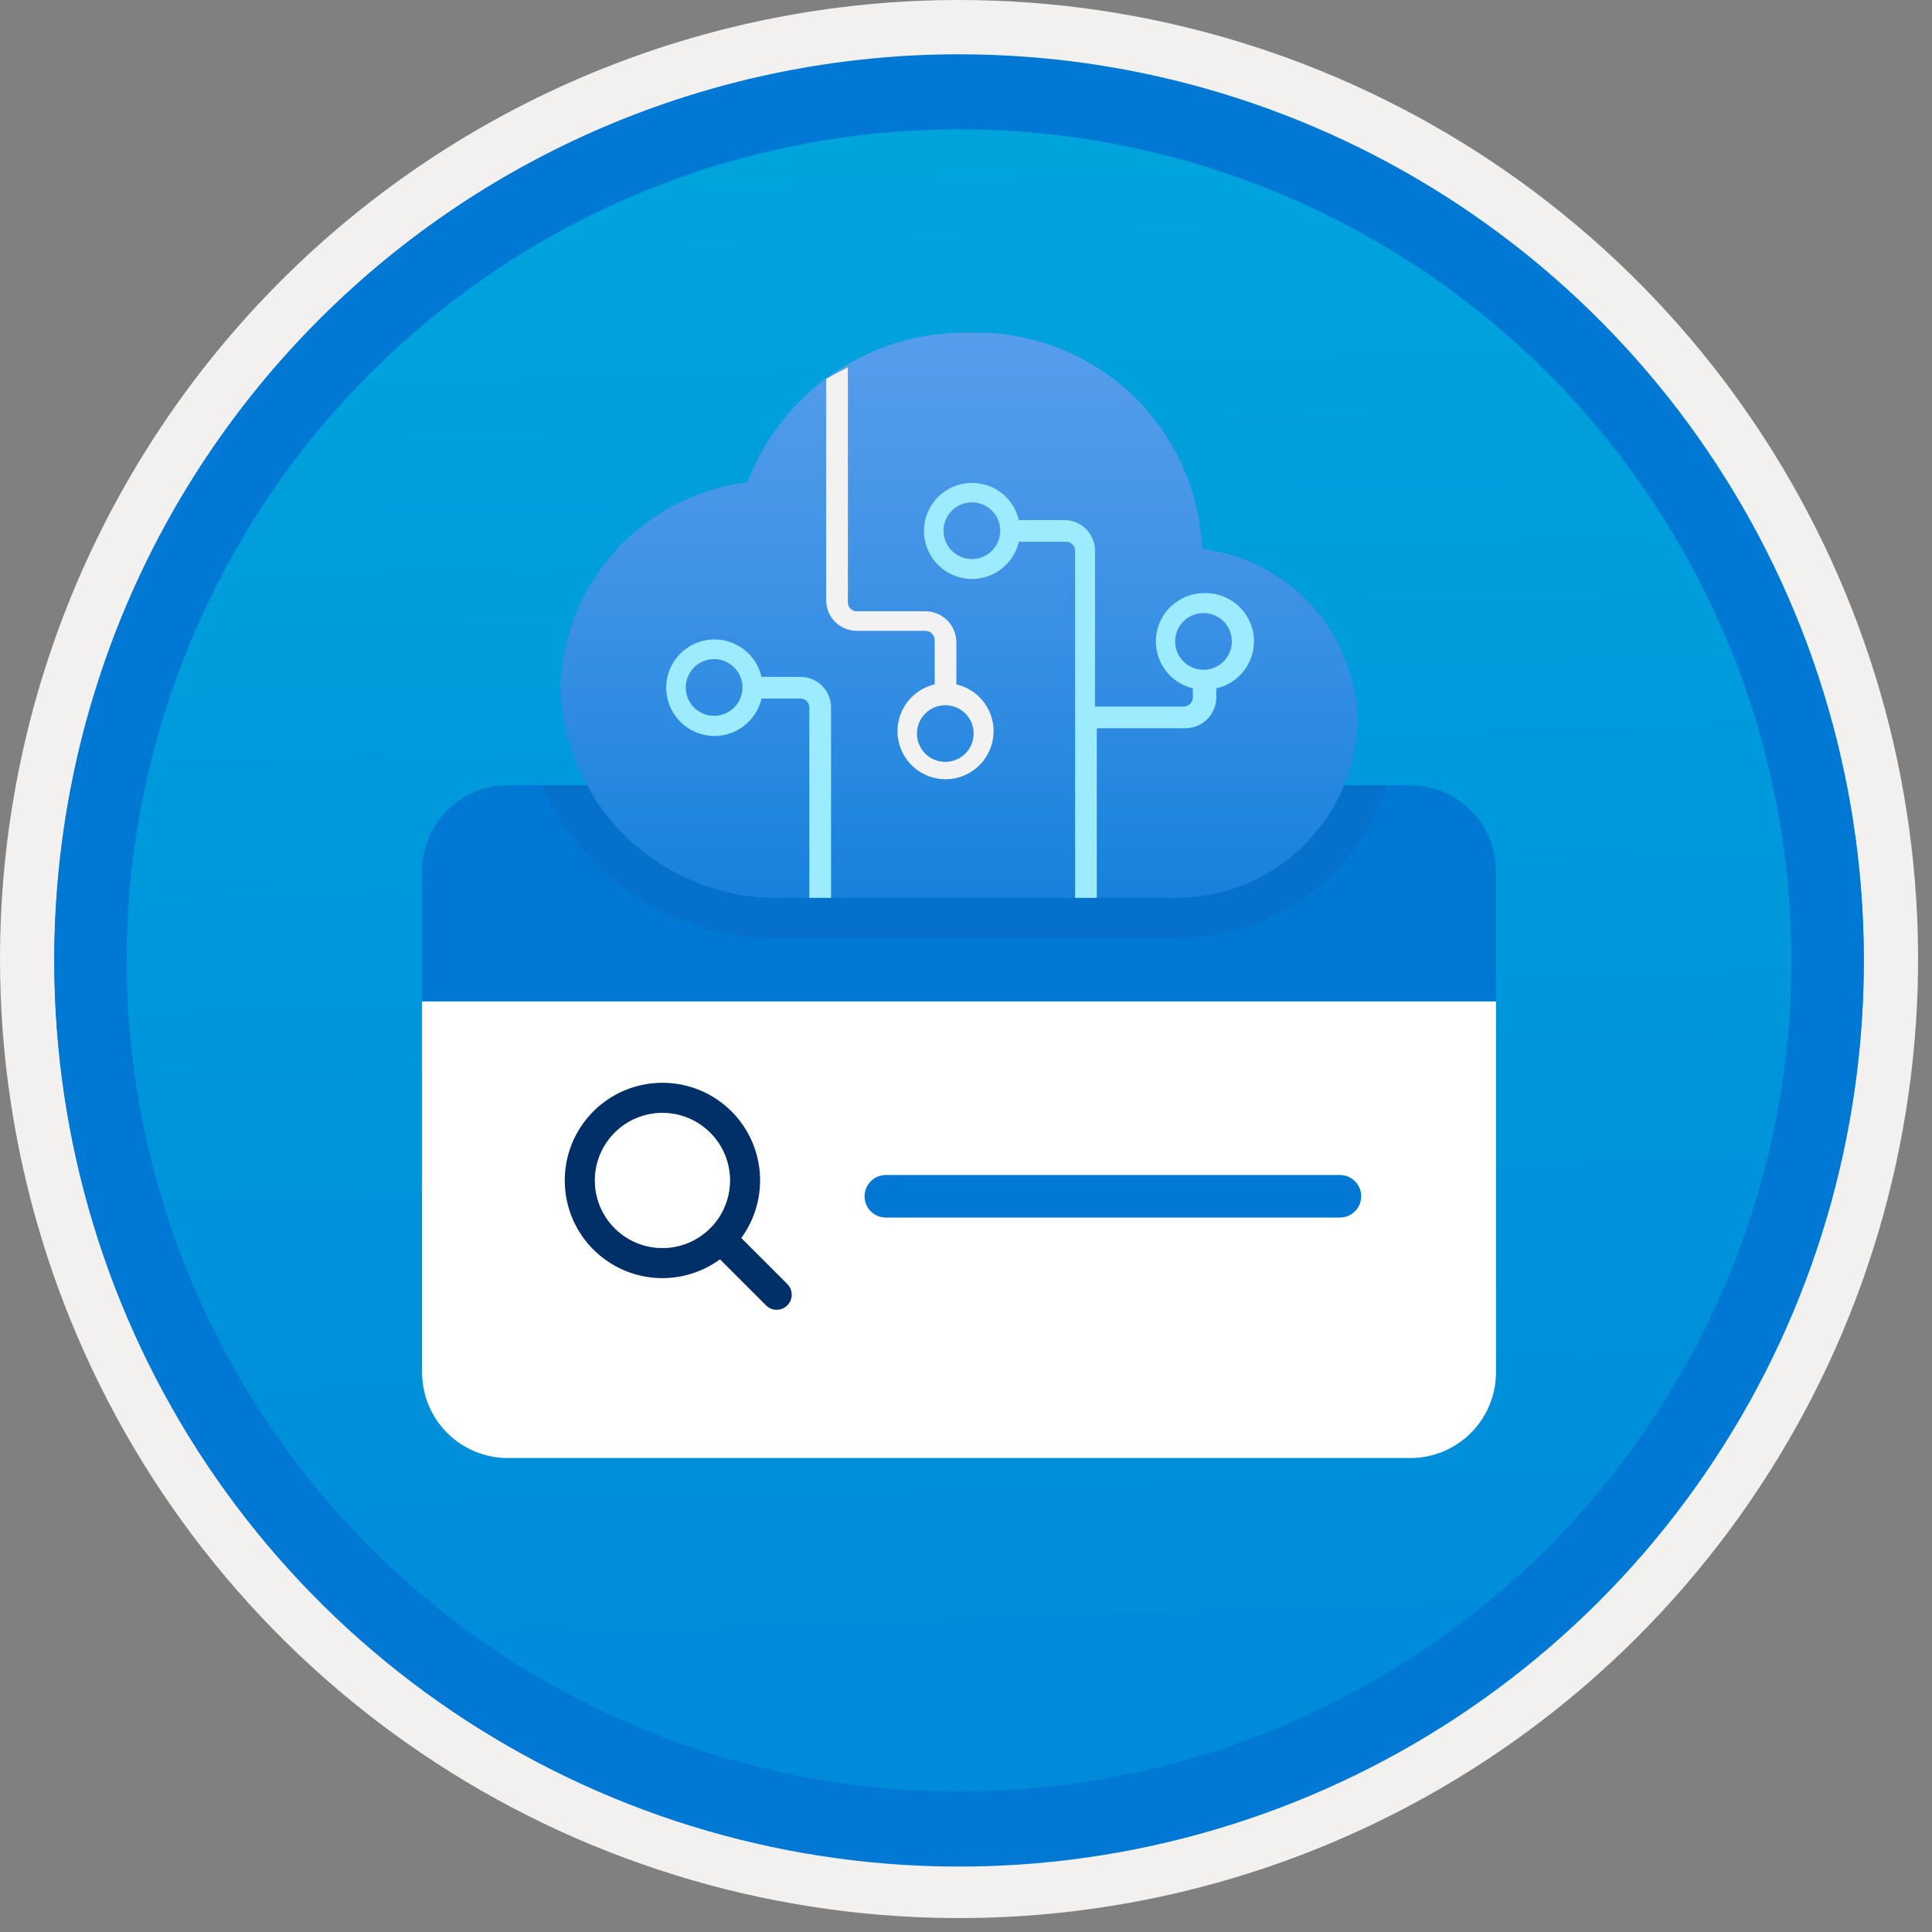
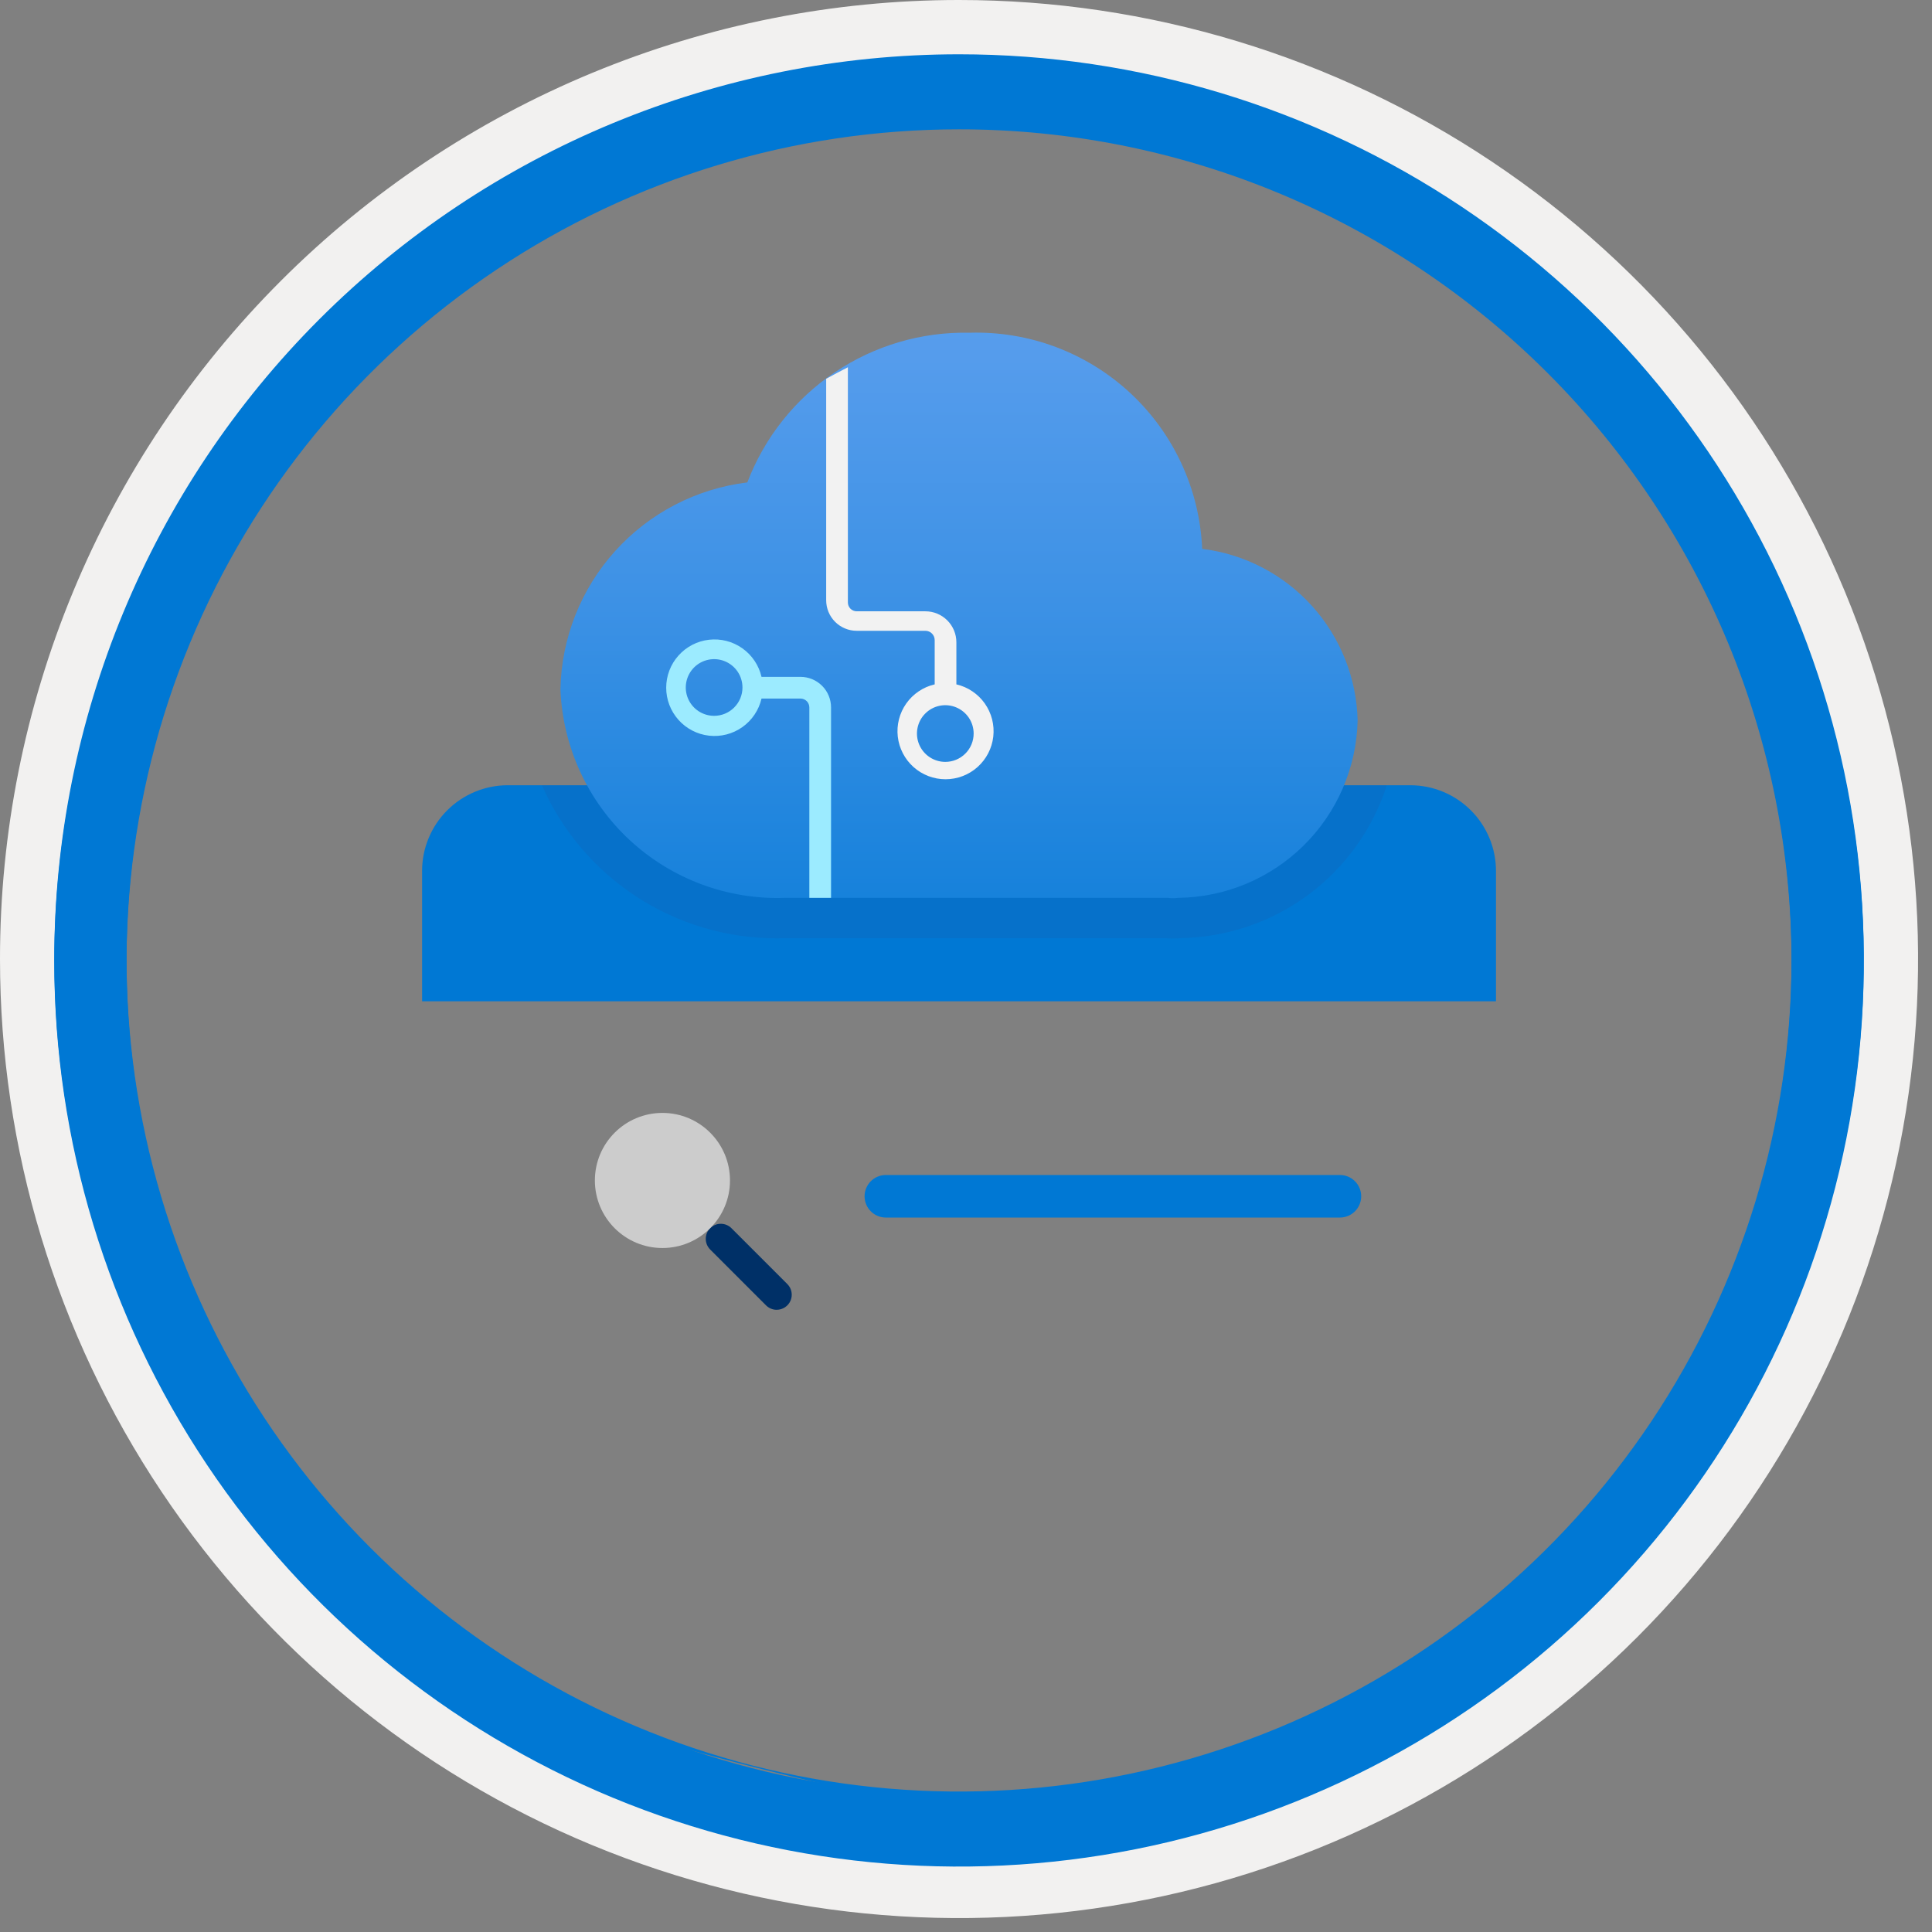
<svg xmlns="http://www.w3.org/2000/svg" width="100" height="100" viewBox="0 0 100 100" fill="none">
  <rect x="0" y="0" width="100" height="100" fill="#808080" stroke="none" />
  <g clip-path="url(#clip0_1229_733)">
-     <path d="M49.64 96.45C40.382 96.45 31.332 93.704 23.634 88.561C15.936 83.417 9.936 76.107 6.393 67.553C2.85 59 1.923 49.588 3.73 40.508C5.536 31.427 9.994 23.087 16.54 16.54C23.087 9.994 31.428 5.535 40.508 3.729C49.588 1.923 59 2.85 67.553 6.393C76.107 9.936 83.418 15.936 88.561 23.634C93.705 31.331 96.45 40.382 96.45 49.64C96.451 55.787 95.24 61.874 92.888 67.554C90.535 73.233 87.088 78.394 82.741 82.74C78.394 87.087 73.234 90.535 67.554 92.888C61.875 95.24 55.787 96.45 49.64 96.45V96.45Z" fill="url(#paint0_linear_1229_733)" />
    <path fill-rule="evenodd" clip-rule="evenodd" d="M95.54 49.64C95.54 58.718 92.848 67.592 87.805 75.141C82.761 82.689 75.592 88.572 67.205 92.046C58.818 95.52 49.589 96.429 40.685 94.658C31.782 92.887 23.603 88.515 17.184 82.096C10.765 75.677 6.393 67.498 4.622 58.594C2.851 49.691 3.76 40.462 7.234 32.075C10.708 23.688 16.591 16.519 24.139 11.475C31.688 6.432 40.562 3.74 49.64 3.74C55.668 3.74 61.636 4.927 67.205 7.234C72.774 9.54 77.834 12.921 82.096 17.184C86.359 21.446 89.739 26.506 92.046 32.075C94.353 37.644 95.54 43.612 95.54 49.64V49.64ZM49.64 -0C59.458 -0 69.055 2.911 77.219 8.366C85.382 13.82 91.744 21.573 95.501 30.643C99.258 39.714 100.242 49.695 98.326 59.324C96.411 68.953 91.683 77.798 84.741 84.741C77.799 91.683 68.954 96.411 59.324 98.326C49.695 100.241 39.714 99.258 30.644 95.501C21.573 91.744 13.82 85.382 8.366 77.218C2.911 69.055 -1.61629e-06 59.458 3.61524e-07 49.64C-0.001 43.121 1.283 36.666 3.777 30.642C6.271 24.62 9.928 19.147 14.537 14.537C19.147 9.928 24.62 6.271 30.643 3.777C36.666 1.283 43.121 -0.001 49.64 -0V-0Z" fill="#F2F1F0" />
-     <path fill-rule="evenodd" clip-rule="evenodd" d="M92.73 49.64C92.73 58.162 90.202 66.493 85.468 73.579C80.733 80.666 74.003 86.189 66.129 89.45C58.256 92.711 49.592 93.565 41.233 91.902C32.874 90.239 25.197 86.135 19.17 80.109C13.144 74.083 9.04 66.405 7.378 58.046C5.715 49.688 6.568 41.024 9.83 33.15C13.091 25.276 18.614 18.547 25.7 13.812C32.786 9.077 41.117 6.55 49.64 6.55C55.298 6.55 60.902 7.664 66.13 9.829C71.358 11.995 76.108 15.169 80.11 19.17C84.111 23.171 87.285 27.922 89.45 33.15C91.616 38.378 92.73 43.981 92.73 49.64ZM49.64 2.81C58.902 2.81 67.956 5.557 75.657 10.702C83.358 15.848 89.36 23.162 92.905 31.719C96.449 40.276 97.377 49.692 95.57 58.776C93.763 67.86 89.303 76.204 82.753 82.754C76.204 89.303 67.86 93.763 58.776 95.57C49.691 97.377 40.276 96.45 31.718 92.905C23.161 89.361 15.848 83.359 10.702 75.657C5.556 67.956 2.81 58.902 2.81 49.64C2.811 37.22 7.745 25.31 16.527 16.527C25.309 7.745 37.22 2.811 49.64 2.81V2.81Z" fill="#0078D4" />
+     <path fill-rule="evenodd" clip-rule="evenodd" d="M92.73 49.64C92.73 58.162 90.202 66.493 85.468 73.579C80.733 80.666 74.003 86.189 66.129 89.45C58.256 92.711 49.592 93.565 41.233 91.902C32.874 90.239 25.197 86.135 19.17 80.109C13.144 74.083 9.04 66.405 7.378 58.046C5.715 49.688 6.568 41.024 9.83 33.15C13.091 25.276 18.614 18.547 25.7 13.812C32.786 9.077 41.117 6.55 49.64 6.55C55.298 6.55 60.902 7.664 66.13 9.829C71.358 11.995 76.108 15.169 80.11 19.17C84.111 23.171 87.285 27.922 89.45 33.15C91.616 38.378 92.73 43.981 92.73 49.64ZM49.64 2.81C58.902 2.81 67.956 5.557 75.657 10.702C83.358 15.848 89.36 23.162 92.905 31.719C96.449 40.276 97.377 49.692 95.57 58.776C93.763 67.86 89.303 76.204 82.753 82.754C76.204 89.303 67.86 93.763 58.776 95.57C23.161 89.361 15.848 83.359 10.702 75.657C5.556 67.956 2.81 58.902 2.81 49.64C2.811 37.22 7.745 25.31 16.527 16.527C25.309 7.745 37.22 2.811 49.64 2.81V2.81Z" fill="#0078D4" />
    <path fill-rule="evenodd" clip-rule="evenodd" d="M92.73 49.783C92.73 58.306 90.203 66.637 85.468 73.723C80.733 80.809 74.004 86.332 66.13 89.594C58.256 92.855 49.592 93.708 41.234 92.046C32.875 90.383 25.197 86.279 19.171 80.253C13.145 74.227 9.041 66.549 7.378 58.19C5.715 49.831 6.569 41.167 9.83 33.294C13.091 25.42 18.614 18.69 25.701 13.956C32.787 9.221 41.118 6.694 49.64 6.694C55.299 6.693 60.902 7.807 66.13 9.973C71.358 12.138 76.109 15.312 80.11 19.314C84.111 23.315 87.285 28.065 89.451 33.293C91.616 38.521 92.73 44.125 92.73 49.783V49.783ZM49.64 2.954C58.902 2.954 67.956 5.7 75.657 10.846C83.359 15.992 89.361 23.305 92.905 31.862C96.45 40.419 97.377 49.836 95.57 58.92C93.763 68.004 89.303 76.348 82.754 82.897C76.205 89.447 67.86 93.907 58.776 95.714C49.692 97.521 40.276 96.593 31.719 93.049C23.162 89.504 15.848 83.502 10.702 75.801C5.557 68.1 2.81 59.046 2.81 49.783C2.811 37.364 7.745 25.453 16.528 16.671C25.31 7.889 37.22 2.955 49.64 2.953L49.64 2.954Z" fill="#0078D4" />
-     <path d="M21.847 71.032C21.847 72.209 22.314 73.337 23.146 74.169C23.978 75.001 25.107 75.468 26.283 75.468H72.996C73.579 75.468 74.156 75.353 74.694 75.131C75.232 74.908 75.721 74.581 76.133 74.169C76.545 73.757 76.871 73.268 77.094 72.73C77.317 72.192 77.432 71.615 77.432 71.032V51.828H21.847V71.032Z" fill="white" />
    <path d="M72.996 40.644H26.283C25.107 40.644 23.978 41.112 23.146 41.944C22.314 42.776 21.847 43.904 21.847 45.08V51.828H77.432V45.08C77.432 44.498 77.317 43.921 77.094 43.383C76.871 42.844 76.545 42.355 76.133 41.944C75.721 41.532 75.232 41.205 74.694 40.982C74.156 40.759 73.579 40.644 72.996 40.644V40.644Z" fill="#0078D4" />
    <path d="M45.851 61.919H69.354" stroke="#0078D4" stroke-width="2.202" stroke-miterlimit="10" stroke-linecap="round" />
-     <path d="M34.287 66.156C33.288 66.156 32.31 65.86 31.479 65.304C30.647 64.749 29.999 63.959 29.616 63.035C29.234 62.111 29.134 61.095 29.329 60.114C29.524 59.133 30.005 58.232 30.712 57.525C31.419 56.818 32.32 56.337 33.301 56.142C34.282 55.947 35.298 56.047 36.222 56.429C37.146 56.812 37.936 57.46 38.491 58.291C39.047 59.123 39.343 60.1 39.343 61.1C39.342 62.441 38.809 63.726 37.861 64.674C36.913 65.622 35.628 66.155 34.287 66.156ZM34.287 57.604C33.596 57.604 32.92 57.809 32.345 58.193C31.77 58.578 31.322 59.124 31.057 59.763C30.793 60.401 30.723 61.104 30.858 61.783C30.993 62.461 31.326 63.084 31.815 63.573C32.304 64.062 32.927 64.395 33.605 64.53C34.284 64.665 34.987 64.595 35.625 64.331C36.264 64.066 36.81 63.618 37.194 63.043C37.579 62.468 37.784 61.792 37.784 61.1C37.783 60.173 37.414 59.285 36.758 58.629C36.103 57.974 35.214 57.605 34.287 57.604V57.604Z" fill="#003067" />
    <path d="M40.201 67.794C40.099 67.795 39.997 67.775 39.903 67.735C39.808 67.696 39.722 67.638 39.65 67.566L36.76 64.676C36.687 64.603 36.629 64.517 36.59 64.423C36.55 64.328 36.53 64.227 36.53 64.124C36.53 64.021 36.55 63.92 36.589 63.825C36.628 63.73 36.686 63.644 36.758 63.572C36.831 63.499 36.917 63.441 37.012 63.402C37.106 63.363 37.208 63.343 37.311 63.343C37.413 63.343 37.515 63.364 37.609 63.403C37.704 63.443 37.79 63.5 37.862 63.573L40.752 66.463C40.861 66.572 40.936 66.711 40.966 66.862C40.996 67.014 40.98 67.171 40.922 67.313C40.862 67.456 40.763 67.577 40.634 67.663C40.506 67.749 40.355 67.794 40.201 67.794V67.794Z" fill="#003067" />
    <path opacity="0.6" d="M34.287 64.597C36.218 64.597 37.784 63.031 37.784 61.1C37.784 59.169 36.218 57.604 34.287 57.604C32.356 57.604 30.791 59.169 30.791 61.1C30.791 63.031 32.356 64.597 34.287 64.597Z" fill="white" />
    <path opacity="0.2" d="M28.05 40.644C29.089 43.006 30.794 45.013 32.957 46.42C35.12 47.827 37.645 48.573 40.225 48.566C40.385 48.566 40.544 48.564 40.631 48.559H60.34C60.464 48.571 60.588 48.577 60.713 48.577C60.843 48.577 60.973 48.57 61.103 48.557C63.486 48.519 65.798 47.735 67.714 46.316C69.629 44.897 71.052 42.913 71.782 40.644H28.05Z" fill="#1F56A3" />
    <path d="M70.271 37.303C70.221 35.102 69.381 32.991 67.904 31.358C66.426 29.725 64.41 28.678 62.225 28.409C62.093 25.336 60.757 22.439 58.504 20.345C56.251 18.251 53.264 17.129 50.19 17.222C47.706 17.168 45.267 17.884 43.207 19.271C41.147 20.658 39.566 22.649 38.682 24.97C36.05 25.29 33.623 26.549 31.845 28.516C30.068 30.483 29.061 33.025 29.008 35.676C29.122 38.647 30.409 41.453 32.587 43.477C34.766 45.501 37.658 46.578 40.63 46.473H60.459C60.627 46.497 60.797 46.497 60.964 46.473C63.401 46.45 65.735 45.48 67.471 43.77C69.208 42.059 70.212 39.74 70.271 37.303V37.303Z" fill="url(#paint1_linear_1229_733)" />
    <path d="M41.433 35.034H39.416C39.278 34.436 38.924 33.909 38.423 33.555C37.922 33.201 37.308 33.043 36.698 33.113C36.088 33.182 35.526 33.474 35.117 33.932C34.708 34.389 34.482 34.982 34.482 35.596C34.482 36.209 34.708 36.801 35.117 37.259C35.526 37.717 36.088 38.009 36.698 38.078C37.308 38.148 37.922 37.99 38.423 37.636C38.924 37.282 39.278 36.755 39.416 36.157H41.433C41.493 36.157 41.553 36.169 41.608 36.192C41.664 36.215 41.715 36.249 41.757 36.291C41.8 36.334 41.834 36.385 41.856 36.44C41.88 36.496 41.891 36.555 41.891 36.616V46.473H43.015V36.616C43.015 36.408 42.974 36.202 42.894 36.01C42.815 35.818 42.698 35.644 42.551 35.497C42.404 35.35 42.23 35.234 42.038 35.154C41.846 35.075 41.641 35.034 41.433 35.034V35.034ZM36.963 37.051C36.673 37.051 36.389 36.965 36.148 36.804C35.906 36.643 35.718 36.414 35.607 36.145C35.496 35.877 35.467 35.582 35.524 35.298C35.581 35.013 35.72 34.752 35.925 34.547C36.13 34.341 36.392 34.202 36.677 34.145C36.961 34.089 37.256 34.117 37.524 34.229C37.792 34.34 38.021 34.528 38.183 34.769C38.344 35.01 38.43 35.294 38.43 35.584C38.43 35.973 38.275 36.346 38 36.621C37.725 36.897 37.352 37.051 36.963 37.051V37.051Z" fill="#9CEBFF" />
    <path d="M49.502 35.538V33.246C49.502 32.82 49.333 32.412 49.032 32.111C48.731 31.81 48.323 31.641 47.897 31.641H44.344C44.284 31.641 44.224 31.629 44.169 31.606C44.113 31.583 44.063 31.549 44.02 31.507C43.977 31.464 43.944 31.414 43.921 31.358C43.898 31.302 43.886 31.243 43.886 31.183V19.01L43.358 19.285L42.763 19.606V31.068C42.763 31.488 42.929 31.89 43.226 32.187C43.522 32.483 43.925 32.65 44.344 32.65H47.897C48.025 32.65 48.148 32.7 48.238 32.791C48.328 32.881 48.379 33.004 48.379 33.131V35.423C47.784 35.561 47.26 35.913 46.908 36.412C46.556 36.911 46.4 37.522 46.469 38.129C46.539 38.736 46.829 39.296 47.285 39.703C47.74 40.109 48.33 40.334 48.94 40.334C49.551 40.334 50.141 40.109 50.596 39.703C51.052 39.296 51.342 38.736 51.412 38.129C51.481 37.522 51.325 36.911 50.973 36.412C50.62 35.913 50.097 35.561 49.502 35.423L49.502 35.538ZM48.929 39.435C48.639 39.435 48.355 39.349 48.114 39.188C47.873 39.027 47.684 38.798 47.573 38.529C47.462 38.261 47.433 37.966 47.49 37.682C47.547 37.397 47.686 37.136 47.892 36.931C48.097 36.725 48.358 36.586 48.643 36.529C48.927 36.472 49.222 36.502 49.49 36.613C49.758 36.724 49.987 36.912 50.149 37.153C50.31 37.394 50.396 37.678 50.396 37.968C50.396 38.357 50.242 38.73 49.966 39.005C49.691 39.281 49.318 39.435 48.929 39.435L48.929 39.435Z" fill="#F2F2F2" />
-     <path d="M62.316 30.701C61.705 30.703 61.116 30.93 60.66 31.337C60.205 31.744 59.914 32.304 59.843 32.911C59.773 33.518 59.927 34.13 60.277 34.631C60.627 35.132 61.149 35.487 61.743 35.63V36.088C61.743 36.152 61.731 36.214 61.707 36.273C61.682 36.331 61.647 36.384 61.602 36.429C61.558 36.474 61.505 36.509 61.446 36.533C61.388 36.557 61.325 36.57 61.262 36.57H56.677V28.501C56.677 28.293 56.636 28.087 56.557 27.895C56.477 27.703 56.361 27.529 56.214 27.382C56.067 27.235 55.893 27.119 55.701 27.039C55.509 26.96 55.303 26.919 55.095 26.919H52.734C52.596 26.324 52.244 25.8 51.745 25.448C51.246 25.096 50.635 24.94 50.029 25.009C49.422 25.079 48.862 25.369 48.455 25.825C48.049 26.28 47.824 26.87 47.824 27.48C47.824 28.091 48.049 28.681 48.455 29.136C48.862 29.592 49.422 29.882 50.029 29.952C50.635 30.021 51.246 29.865 51.745 29.513C52.244 29.16 52.596 28.637 52.734 28.042H55.187C55.247 28.042 55.307 28.054 55.362 28.077C55.418 28.1 55.469 28.134 55.511 28.176C55.554 28.219 55.588 28.27 55.611 28.325C55.634 28.381 55.646 28.44 55.646 28.501V46.473H56.769V37.693H61.354C61.779 37.693 62.187 37.524 62.488 37.223C62.789 36.922 62.958 36.514 62.958 36.088V35.63C63.51 35.505 64.004 35.197 64.357 34.756C64.711 34.314 64.905 33.766 64.907 33.2C64.907 32.537 64.644 31.902 64.176 31.433C63.708 30.964 63.072 30.7 62.41 30.7C62.379 30.7 62.347 30.7 62.316 30.701ZM50.304 28.936C50.014 28.936 49.73 28.85 49.489 28.689C49.248 28.528 49.06 28.299 48.949 28.03C48.838 27.762 48.809 27.467 48.865 27.183C48.922 26.898 49.062 26.637 49.267 26.432C49.472 26.226 49.733 26.087 50.018 26.03C50.303 25.974 50.598 26.003 50.866 26.114C51.134 26.225 51.363 26.413 51.524 26.654C51.685 26.895 51.771 27.179 51.771 27.469C51.771 27.858 51.617 28.231 51.342 28.506C51.067 28.782 50.693 28.936 50.304 28.936V28.936ZM62.316 34.667C62.026 34.672 61.741 34.59 61.498 34.433C61.254 34.275 61.062 34.049 60.947 33.783C60.832 33.516 60.798 33.222 60.85 32.937C60.902 32.651 61.038 32.388 61.24 32.179C61.442 31.971 61.701 31.827 61.985 31.766C62.268 31.705 62.564 31.729 62.834 31.836C63.103 31.943 63.336 32.127 63.5 32.366C63.665 32.605 63.756 32.887 63.76 33.177L63.761 33.2C63.761 33.585 63.609 33.955 63.339 34.229C63.069 34.504 62.702 34.661 62.316 34.667V34.667Z" fill="#9CEBFF" />
  </g>
  <defs>
    <linearGradient id="paint0_linear_1229_733" x1="47.87" y1="-15.153" x2="51.852" y2="130.615" gradientUnits="userSpaceOnUse">
      <stop stop-color="#00ABDE" />
      <stop offset="1" stop-color="#007ED8" />
    </linearGradient>
    <linearGradient id="paint1_linear_1229_733" x1="49.639" y1="55.069" x2="49.639" y2="10.551" gradientUnits="userSpaceOnUse">
      <stop stop-color="#0078D4" />
      <stop offset="0.16" stop-color="#1380DA" />
      <stop offset="0.53" stop-color="#3C91E5" />
      <stop offset="0.82" stop-color="#559CEC" />
      <stop offset="1" stop-color="#5EA0EF" />
    </linearGradient>
    <clipPath id="clip0_1229_733">
      <rect width="99.28" height="99.28" fill="white" />
    </clipPath>
  </defs>
</svg>